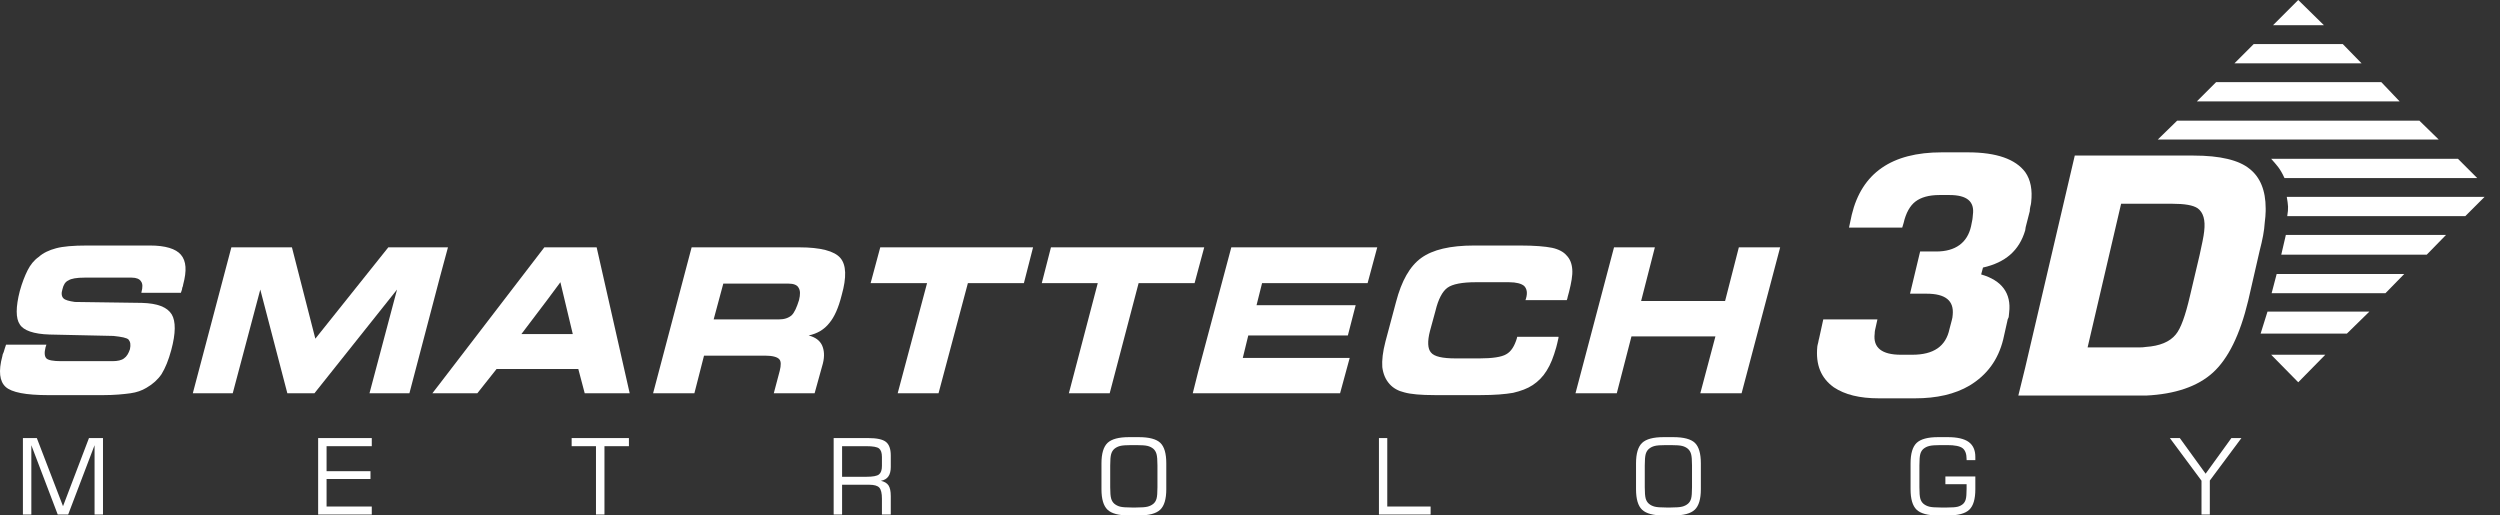
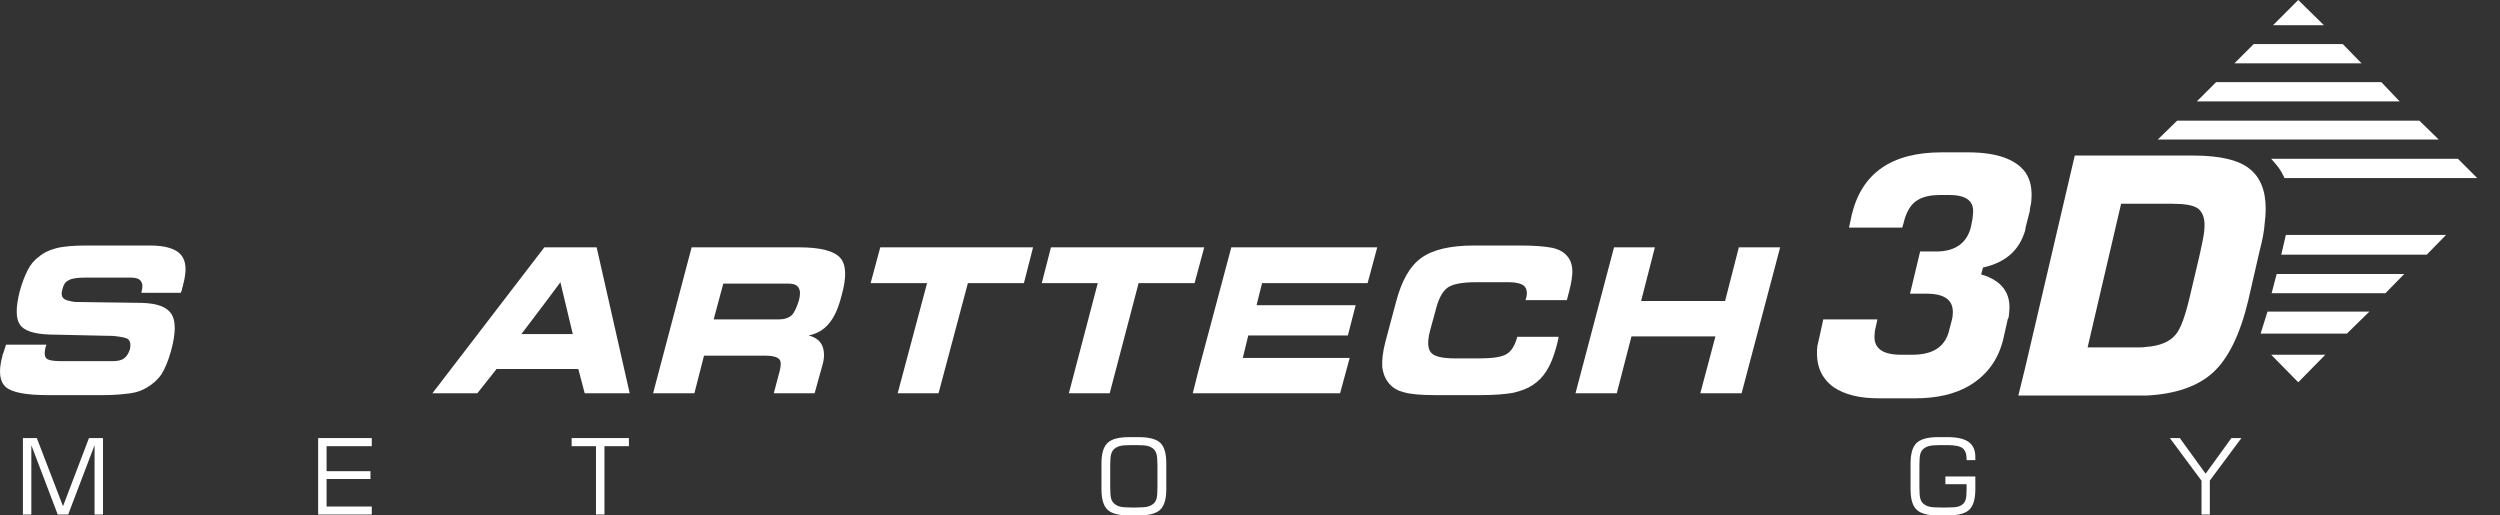
<svg xmlns="http://www.w3.org/2000/svg" width="97" height="20" fill="none">
  <rect width="100%" height="100%" fill="#333333" stroke="none" />
  <path d="M92.395 3.187H85.985L85.237 3.935H93.107L92.395 3.187Z" fill="white" />
  <path d="M93.873 4.683H84.472L83.723 5.413H94.621L93.873 4.683Z" fill="white" />
  <path d="M88.139 11.377H92.555L93.285 10.63H88.335L88.139 11.377Z" fill="white" />
-   <path d="M88.727 7.639C88.78 7.959 88.798 8.066 88.745 8.386H95.653L96.401 7.639H88.727Z" fill="white" />
  <path d="M88.513 9.882H94.157L94.905 9.116H88.691L88.513 9.882Z" fill="white" />
  <path d="M89.172 0L88.193 0.979H90.169L89.172 0Z" fill="white" />
  <path d="M87.712 12.944H91.059L91.932 12.09H87.979L87.712 12.944Z" fill="white" />
  <path d="M89.172 14.832L90.222 13.764H88.121L89.172 14.832Z" fill="white" />
  <path d="M90.899 1.709H87.445L86.697 2.457H91.629L90.899 1.709Z" fill="white" />
  <path d="M88.638 6.908H96.116L95.368 6.161H88.121C88.335 6.41 88.46 6.517 88.638 6.908Z" fill="white" />
  <path d="M32.604 10.007C32.373 9.74 31.839 9.597 31.02 9.597H26.835L25.34 15.259H26.942L27.316 13.799H29.685C29.97 13.799 30.165 13.852 30.237 13.941C30.308 14.013 30.308 14.173 30.254 14.387L30.023 15.259H31.607L31.928 14.102C31.999 13.817 31.981 13.585 31.892 13.39C31.803 13.211 31.643 13.087 31.376 13.016C31.714 12.944 31.981 12.784 32.177 12.535C32.373 12.303 32.533 11.947 32.658 11.449C32.854 10.754 32.836 10.274 32.604 10.007ZM31.002 11.645C30.913 11.93 30.824 12.126 30.717 12.232C30.593 12.339 30.432 12.393 30.219 12.393H27.69L28.064 11.004H30.593C30.788 11.004 30.931 11.057 30.984 11.164C31.055 11.271 31.055 11.431 31.002 11.645Z" fill="white" />
-   <path d="M17.381 9.597H15.066L12.235 13.141L11.327 9.597H8.977L7.481 15.259H9.03L10.099 11.235L11.149 15.259H12.2L15.405 11.235L14.336 15.259H15.885L17.078 10.719L17.381 9.597Z" fill="white" />
  <path d="M21.12 9.597L17.078 14.867L16.776 15.259H18.52L19.268 14.316H22.438L22.687 15.259H24.432L23.15 9.597H21.12ZM20.23 12.962L21.227 11.645L21.743 10.95L22.224 12.962H20.23Z" fill="white" />
  <path d="M33.78 10.986H35.97L34.83 15.259H36.415L37.554 10.986H39.727L40.083 9.597H34.154L33.78 10.986Z" fill="white" />
  <path d="M60.773 9.9C60.666 9.775 60.47 9.668 60.221 9.615C59.953 9.561 59.544 9.526 58.974 9.526H57.194C56.268 9.526 55.591 9.686 55.146 10.007C54.701 10.327 54.38 10.897 54.166 11.716L53.757 13.247C53.65 13.657 53.615 13.977 53.633 14.245C53.668 14.511 53.757 14.725 53.917 14.903C54.06 15.063 54.256 15.17 54.487 15.224C54.737 15.295 55.128 15.33 55.662 15.33H57.443C57.995 15.33 58.404 15.295 58.707 15.242C59.01 15.17 59.259 15.081 59.473 14.939C59.686 14.796 59.864 14.618 60.007 14.387C60.167 14.137 60.274 13.852 60.381 13.479C60.399 13.408 60.434 13.283 60.47 13.105V13.069H58.867L58.85 13.141C58.761 13.425 58.636 13.639 58.44 13.746C58.262 13.852 57.906 13.906 57.407 13.906H56.482C55.965 13.906 55.645 13.835 55.52 13.675C55.395 13.532 55.377 13.247 55.484 12.838L55.698 12.054C55.805 11.609 55.965 11.306 56.161 11.164C56.357 11.022 56.731 10.95 57.265 10.95H58.547C58.832 10.95 59.028 11.004 59.135 11.093C59.241 11.2 59.277 11.36 59.206 11.592L59.188 11.645H60.791C60.808 11.592 60.826 11.556 60.826 11.52C60.844 11.467 60.862 11.396 60.879 11.324C60.968 10.968 61.022 10.683 61.004 10.452C60.986 10.22 60.915 10.042 60.773 9.9Z" fill="white" />
  <path d="M46.493 14.405L46.279 15.259H51.995L52.368 13.888H48.22L48.433 13.016H52.297L52.6 11.841H48.754L48.968 10.986H53.063L53.437 9.597H47.775L46.493 14.405Z" fill="white" />
  <path d="M43.056 15.259L44.178 10.986H46.35L46.493 10.452L46.724 9.597H40.777L40.421 10.986H42.593L41.472 15.259H43.056Z" fill="white" />
  <path d="M5.825 9.526H3.386C2.834 9.526 2.442 9.561 2.175 9.633C1.908 9.704 1.677 9.811 1.499 9.971C1.321 10.096 1.178 10.274 1.071 10.487C0.964 10.701 0.858 10.968 0.769 11.289C0.608 11.912 0.608 12.357 0.769 12.588C0.911 12.82 1.303 12.962 1.926 12.98L4.401 13.034C4.721 13.069 4.917 13.105 4.988 13.176C5.06 13.265 5.078 13.372 5.042 13.55C4.988 13.71 4.917 13.835 4.81 13.906C4.721 13.977 4.561 14.013 4.365 14.013H2.371C2.068 14.013 1.872 13.977 1.801 13.906C1.73 13.835 1.712 13.692 1.766 13.479L1.801 13.372H0.235C0.199 13.479 0.163 13.585 0.145 13.657C0.11 13.728 0.092 13.781 0.092 13.817C-0.068 14.405 -0.015 14.796 0.217 15.01C0.448 15.224 1 15.331 1.872 15.331H3.991C4.454 15.331 4.793 15.295 5.06 15.259C5.309 15.224 5.505 15.153 5.683 15.046C5.932 14.903 6.128 14.725 6.271 14.511C6.413 14.28 6.538 13.977 6.644 13.585C6.822 12.927 6.822 12.464 6.662 12.197C6.484 11.912 6.11 11.769 5.505 11.752L2.905 11.716C2.674 11.681 2.531 11.645 2.46 11.574C2.389 11.502 2.371 11.378 2.424 11.217C2.46 11.057 2.531 10.933 2.656 10.879C2.763 10.808 2.977 10.772 3.279 10.772H5.113C5.291 10.772 5.416 10.826 5.469 10.915C5.54 11.004 5.54 11.146 5.487 11.342V11.36H7.018C7.054 11.271 7.072 11.2 7.072 11.164C7.09 11.128 7.107 11.075 7.107 11.04C7.25 10.505 7.232 10.132 7.018 9.882C6.822 9.651 6.413 9.526 5.825 9.526Z" fill="white" />
  <path d="M66.933 11.68H63.675L64.209 9.597H62.624L61.129 15.259H62.731L63.301 13.051H66.559L65.972 15.259H67.574L69.07 9.597H67.467L66.933 11.68Z" fill="white" />
  <path d="M87.908 8.19V8.083C87.908 7.389 87.694 6.873 87.285 6.552C86.875 6.214 86.145 6.036 85.112 6.036H80.501L78.578 14.262L78.311 15.348H83.261C84.4 15.295 85.273 14.992 85.86 14.458C86.448 13.924 86.911 12.998 87.231 11.662L87.676 9.722C87.783 9.312 87.854 8.956 87.872 8.635C87.89 8.475 87.908 8.333 87.908 8.19ZM85.522 8.974C85.504 9.17 85.433 9.49 85.344 9.9L84.97 11.485C84.792 12.25 84.614 12.749 84.418 12.98C84.186 13.265 83.795 13.425 83.261 13.461C83.171 13.479 83.083 13.479 82.976 13.479H80.999L82.299 7.906H84.293C84.756 7.906 85.094 7.959 85.273 8.084C85.486 8.244 85.575 8.529 85.522 8.974Z" fill="white" />
  <path d="M78.578 8.938C78.578 8.903 78.596 8.849 78.596 8.814L78.756 8.19C78.756 8.155 78.756 8.101 78.774 8.03C78.792 7.959 78.809 7.888 78.809 7.852C78.863 7.372 78.792 6.98 78.578 6.677C78.204 6.178 77.474 5.911 76.352 5.911H75.337C73.397 5.911 72.239 6.713 71.848 8.333L71.741 8.832H73.806L73.86 8.653C73.949 8.262 74.109 7.977 74.323 7.817C74.536 7.657 74.839 7.567 75.249 7.567H75.64C76.317 7.567 76.619 7.817 76.548 8.333C76.548 8.404 76.53 8.475 76.53 8.511L76.477 8.778C76.334 9.419 75.871 9.758 75.124 9.758H74.501L74.109 11.395H74.75C75.48 11.395 75.818 11.662 75.765 12.214C75.765 12.286 75.747 12.357 75.729 12.428L75.64 12.766C75.498 13.443 75.017 13.764 74.198 13.764H73.753C73.023 13.764 72.667 13.496 72.738 12.944C72.738 12.855 72.756 12.784 72.773 12.713L72.844 12.393H70.743L70.583 13.123C70.566 13.158 70.566 13.211 70.548 13.283C70.53 13.354 70.512 13.425 70.512 13.443C70.441 14.155 70.655 14.671 71.153 15.028C71.58 15.312 72.15 15.455 72.898 15.455H74.305C75.142 15.455 75.854 15.295 76.423 14.957C77.1 14.547 77.528 13.96 77.723 13.176L77.883 12.464C77.883 12.428 77.901 12.375 77.937 12.304L77.955 12.126C78.044 11.378 77.67 10.879 76.869 10.648L76.94 10.381C77.812 10.185 78.346 9.722 78.578 8.938Z" fill="white" />
  <path d="M2.445 19.641L1.429 16.997H0.889V19.964H1.216V17.274L2.24 19.964H2.645L3.669 17.274V19.964H3.996V16.997H3.452L2.445 19.641Z" fill="white" />
  <path d="M12.344 19.964H14.425V19.653H12.671V18.585H14.375V18.282H12.671V17.312H14.425V16.997H12.344V19.964Z" fill="white" />
  <path d="M22.18 17.312H23.124V19.964H23.453V17.312H24.402V16.997H22.18V17.312Z" fill="white" />
-   <path d="M34.373 17.145C34.248 17.046 34.018 16.997 33.685 16.997H32.346V19.964H32.673V18.808H33.725C33.92 18.808 34.051 18.846 34.118 18.921C34.185 18.996 34.219 19.14 34.219 19.352V19.964H34.562V19.251C34.562 19.062 34.533 18.924 34.476 18.836C34.419 18.748 34.32 18.688 34.179 18.655C34.308 18.632 34.404 18.577 34.467 18.488C34.53 18.4 34.562 18.278 34.562 18.123V17.674C34.562 17.421 34.499 17.244 34.373 17.145ZM34.219 18.079C34.219 18.237 34.181 18.347 34.104 18.408C34.028 18.469 33.866 18.499 33.619 18.499H32.673V17.312H33.619C33.872 17.312 34.035 17.342 34.108 17.401C34.182 17.461 34.219 17.572 34.219 17.732V18.079Z" fill="white" />
  <path d="M44.182 16.961H43.807C43.407 16.961 43.129 17.036 42.972 17.185C42.816 17.335 42.737 17.599 42.737 17.977V18.984C42.737 19.364 42.816 19.628 42.972 19.777C43.129 19.926 43.407 20 43.807 20H44.182C44.58 20 44.858 19.926 45.016 19.777C45.173 19.628 45.252 19.364 45.252 18.984V17.977C45.252 17.595 45.175 17.33 45.02 17.182C44.865 17.035 44.586 16.961 44.182 16.961ZM44.909 18.904C44.909 19.116 44.898 19.264 44.874 19.346C44.851 19.429 44.811 19.494 44.754 19.544C44.691 19.597 44.616 19.634 44.529 19.657C44.441 19.68 44.293 19.691 44.084 19.691H43.901C43.692 19.691 43.545 19.68 43.458 19.657C43.372 19.634 43.298 19.597 43.235 19.544C43.177 19.493 43.136 19.426 43.112 19.341C43.088 19.257 43.076 19.111 43.076 18.904V18.063C43.076 17.854 43.088 17.707 43.112 17.622C43.136 17.536 43.177 17.468 43.235 17.417C43.298 17.364 43.372 17.326 43.458 17.304C43.545 17.281 43.692 17.27 43.901 17.27H44.084C44.294 17.27 44.442 17.281 44.529 17.303C44.615 17.325 44.689 17.362 44.75 17.413C44.808 17.464 44.849 17.532 44.873 17.618C44.897 17.703 44.909 17.851 44.909 18.059V18.904Z" fill="white" />
-   <path d="M53.826 16.997H53.503V19.964H55.508V19.653H53.826V16.997Z" fill="white" />
-   <path d="M64.922 16.961H64.548C64.148 16.961 63.87 17.036 63.713 17.185C63.556 17.335 63.478 17.599 63.478 17.977V18.984C63.478 19.364 63.556 19.628 63.713 19.777C63.87 19.926 64.148 20 64.548 20H64.922C65.321 20 65.599 19.926 65.757 19.777C65.914 19.628 65.993 19.364 65.993 18.984V17.977C65.993 17.595 65.915 17.33 65.761 17.182C65.606 17.035 65.326 16.961 64.922 16.961ZM65.65 18.904C65.65 19.116 65.638 19.264 65.615 19.346C65.592 19.429 65.552 19.494 65.494 19.544C65.432 19.597 65.357 19.634 65.269 19.657C65.181 19.68 65.033 19.691 64.825 19.691H64.642C64.433 19.691 64.285 19.68 64.199 19.657C64.113 19.634 64.038 19.597 63.976 19.544C63.917 19.493 63.876 19.426 63.852 19.341C63.829 19.257 63.817 19.111 63.817 18.904V18.063C63.817 17.854 63.829 17.707 63.852 17.622C63.876 17.536 63.917 17.468 63.976 17.417C64.038 17.364 64.113 17.326 64.199 17.304C64.285 17.281 64.433 17.27 64.642 17.27H64.825C65.035 17.27 65.183 17.281 65.269 17.303C65.356 17.325 65.429 17.362 65.49 17.413C65.549 17.464 65.59 17.532 65.614 17.618C65.638 17.703 65.65 17.851 65.65 18.059V18.904Z" fill="white" />
  <path d="M76.383 17.147C76.209 17.023 75.94 16.961 75.575 16.961H75.198C74.8 16.961 74.522 17.036 74.365 17.185C74.209 17.335 74.13 17.599 74.13 17.977V18.984C74.13 19.364 74.209 19.628 74.365 19.777C74.522 19.926 74.8 20 75.198 20H75.575C75.973 20 76.251 19.926 76.408 19.777C76.565 19.628 76.643 19.364 76.643 18.984V18.487H75.481V18.788H76.304V18.972C76.304 19.162 76.293 19.296 76.271 19.374C76.249 19.453 76.212 19.514 76.159 19.559C76.102 19.607 76.034 19.641 75.956 19.661C75.877 19.681 75.743 19.691 75.555 19.691H75.294C75.085 19.691 74.938 19.68 74.852 19.657C74.765 19.634 74.691 19.597 74.628 19.544C74.571 19.494 74.531 19.429 74.508 19.346C74.484 19.264 74.473 19.116 74.473 18.904V18.059C74.473 17.845 74.484 17.697 74.508 17.615C74.531 17.532 74.571 17.466 74.628 17.417C74.691 17.364 74.766 17.326 74.855 17.304C74.945 17.281 75.091 17.27 75.294 17.27H75.555C75.847 17.27 76.045 17.31 76.149 17.39C76.252 17.471 76.304 17.613 76.304 17.818V17.854H76.643V17.728C76.643 17.465 76.556 17.272 76.383 17.147Z" fill="white" />
  <path d="M85.578 18.38L84.577 16.997H84.191L85.418 18.651V19.964H85.741V18.645L86.967 16.997H86.578L85.578 18.38Z" fill="white" />
</svg>